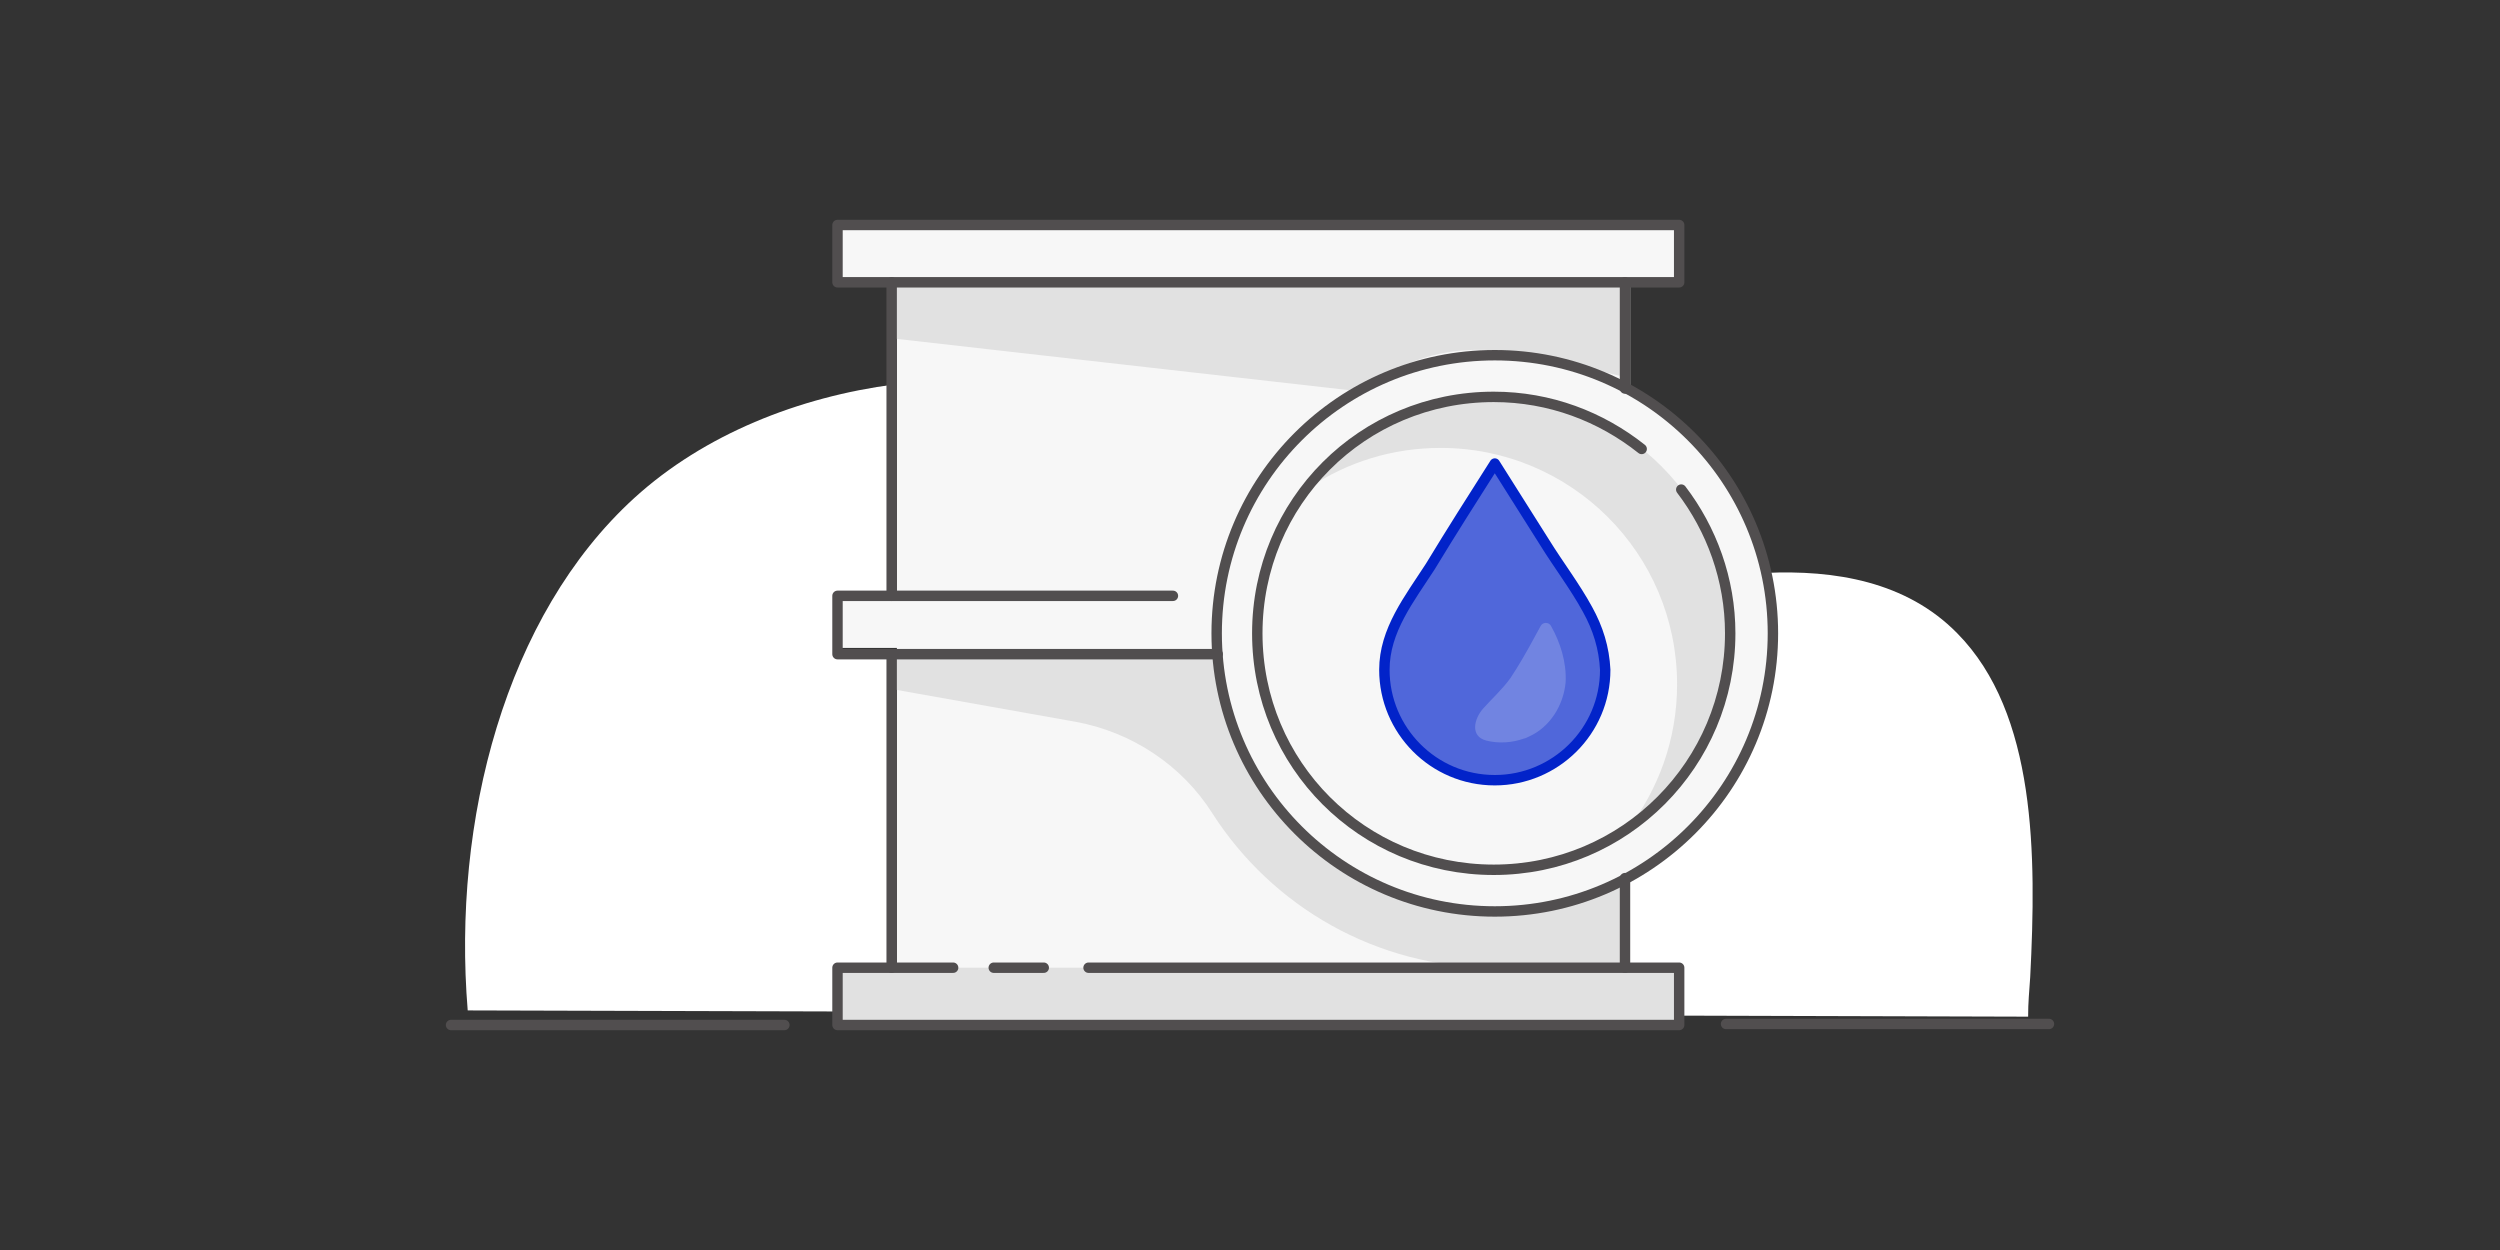
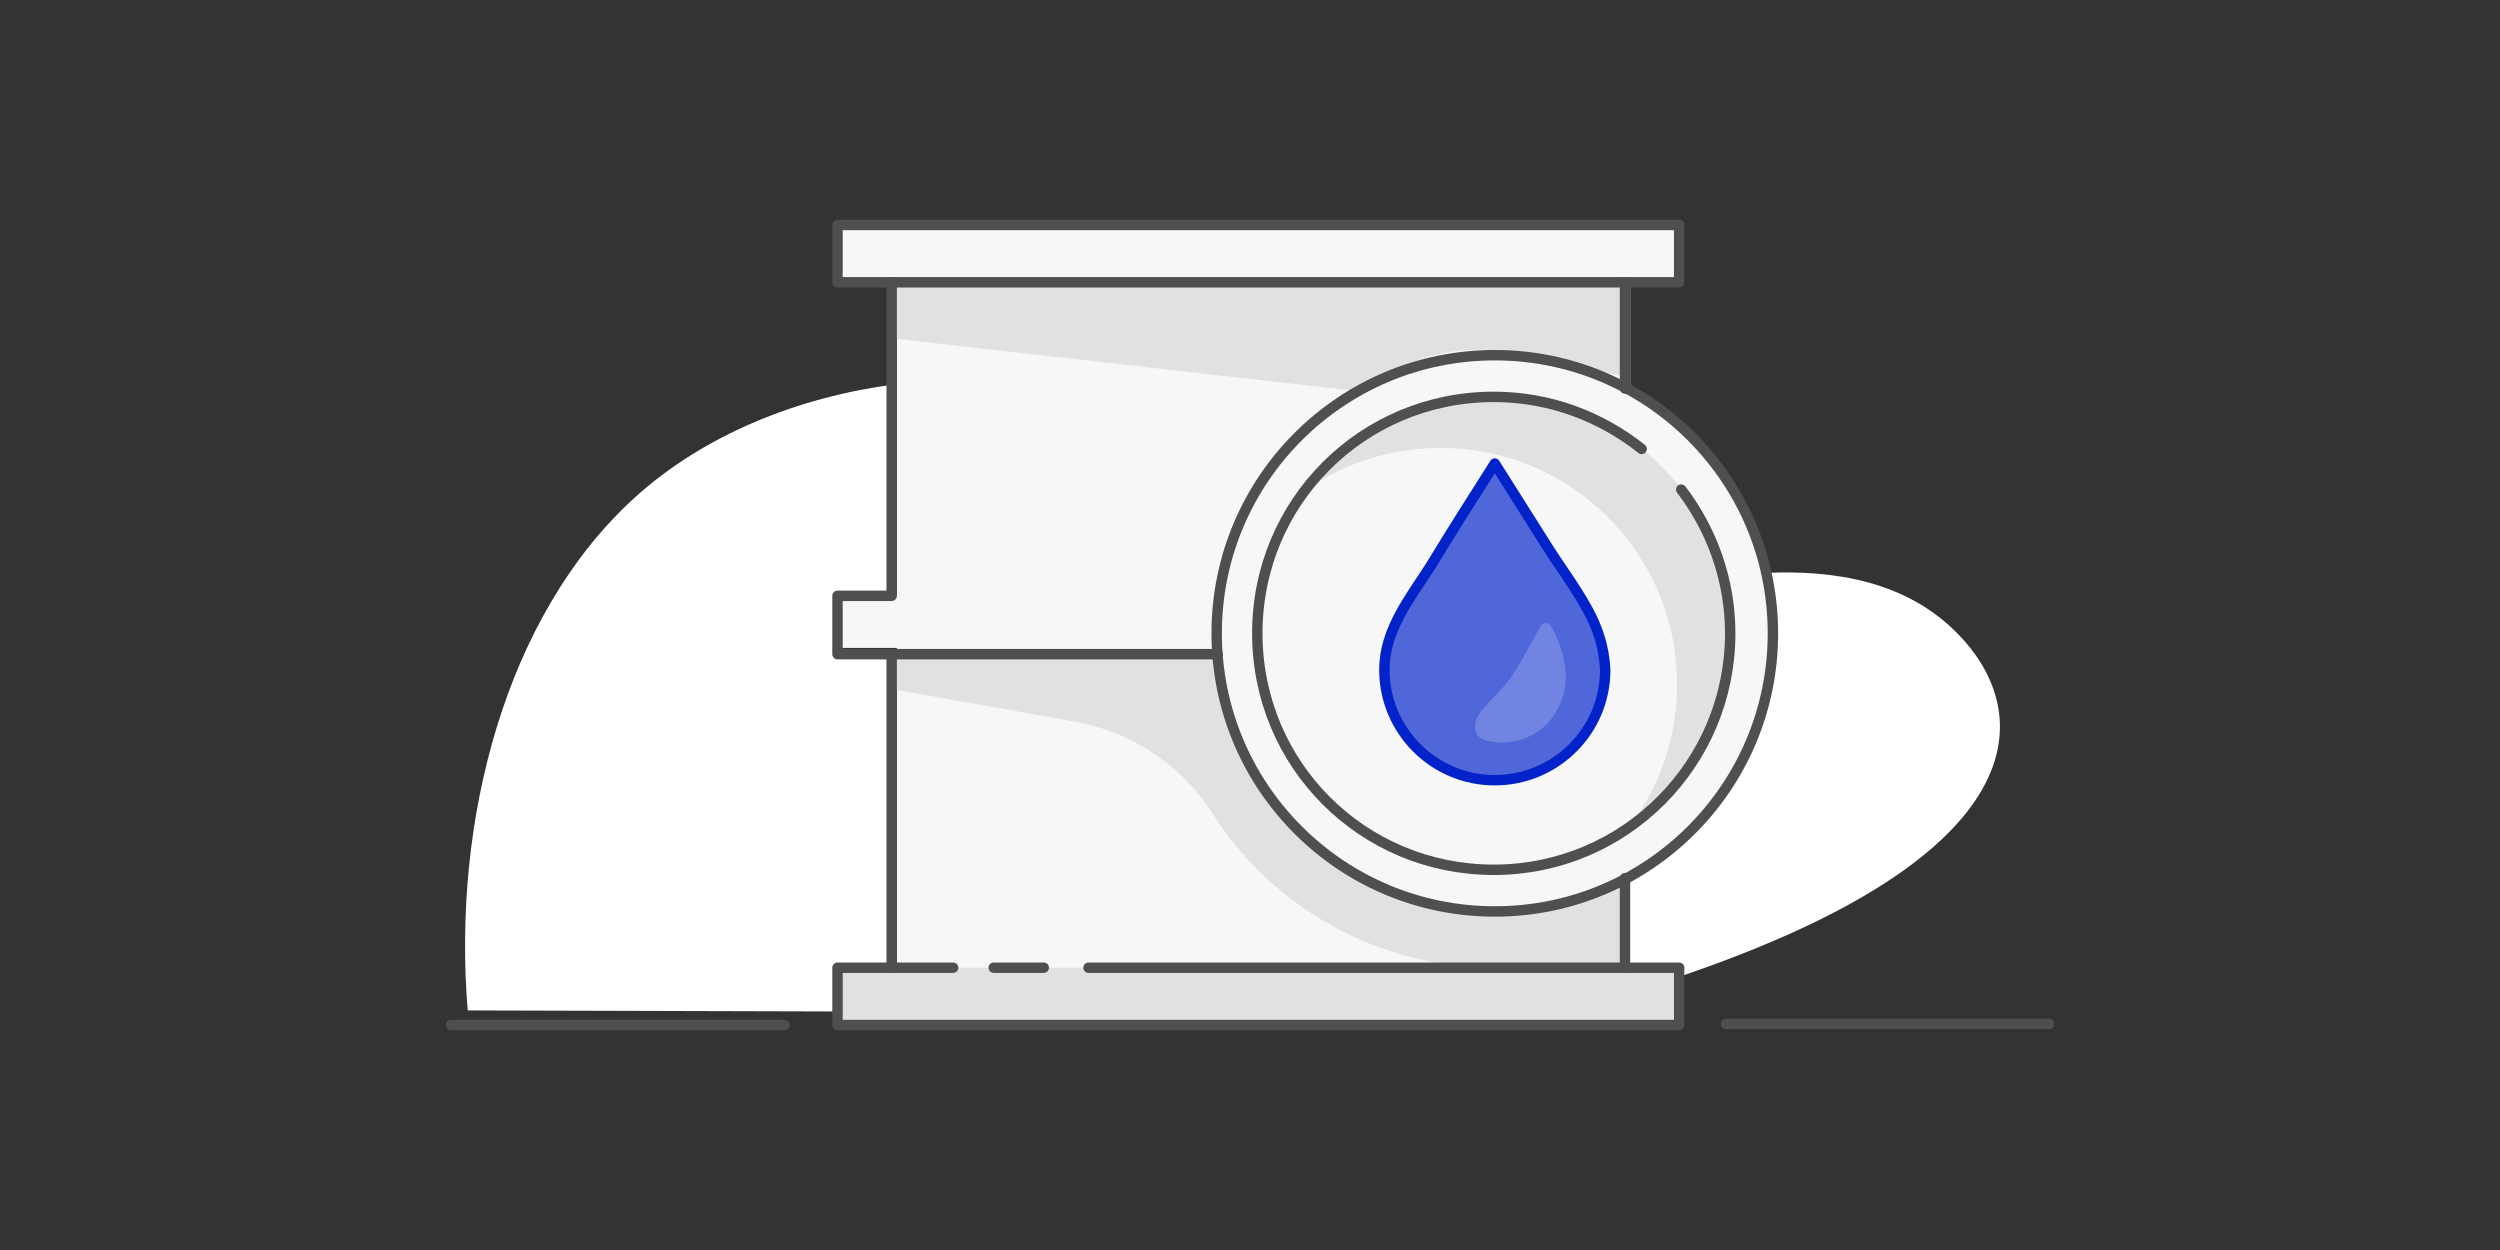
<svg xmlns="http://www.w3.org/2000/svg" version="1.1" id="Layer_1" x="0px" y="0px" viewBox="0 0 240 120" style="enable-background:new 0 0 240 120;" xml:space="preserve">
  <rect x="0" y="0" width="240" height="120" fill="#333333" stroke="none" />
  <g id="XMLID_254_">
    <circle id="XMLID_278_" style="fill:#F7F7F7;" cx="143.4" cy="61.1" r="26.8" />
    <rect id="XMLID_277_" x="80.5" y="21.7" style="fill:#F7F7F7;" width="80.6" height="5.1" />
    <rect id="XMLID_276_" x="80.5" y="57.1" style="fill:#F7F7F7;" width="80.6" height="5.1" />
    <rect id="XMLID_275_" x="86.1" y="21.7" style="fill:#F7F7F7;" width="70.4" height="76.7" />
    <g id="XMLID_255_">
      <rect id="XMLID_274_" x="80.4" y="92.9" style="fill:#E1E1E1;" width="80.9" height="5.5" />
      <path id="XMLID_273_" style="fill:#E1E1E1;" d="M131.3,37.2c3.8-3,8.3-4,13-3.5c4,0.5,7.8,1.6,11.7,2.5v-9.1l-70.3,0.3l0.1,5.1    l45,5.1C131.1,37.4,131.2,37.3,131.3,37.2z" />
      <path id="XMLID_272_" style="fill:#E1E1E1;" d="M143.5,87.5c-11.3,0-21-7.1-24.9-17l0.2,0c-0.4-0.9-0.7-1.8-1.1-2.7    c-0.4-1.6-0.7-3.2-0.8-4.9h-0.3h-5.2H85.6l0.3,3.3l17.4,3.1c5.4,1,10.2,4.2,13.1,8.8c5.7,8.9,15.7,14.8,27.1,14.8    c0.4,0,0.8,0,1.2,0H156v-2.5c0,0,0.1,0,0.1,0v-6C152.4,86.3,148,87.5,143.5,87.5z" />
      <path id="XMLID_271_" style="fill:#E1E1E1;" d="M143.5,38.1c-7.2,0-13.7,3.4-17.8,8.7c3.6-2.4,7.9-3.8,12.6-3.8    c12.5,0,22.7,10.1,22.7,22.7c0,5.3-1.8,10.1-4.8,14c6.1-4.1,10.1-11,10.1-18.8C166.1,48.3,156,38.1,143.5,38.1z" />
-       <path id="XMLID_270_" style="fill:#FFFFFF;" d="M187.9,60.8c-4.9-5-11.8-6.1-18.4-5.8c0.4,1.9,0.6,3.8,0.6,5.8    c0,10.2-5.7,19-14.1,23.5v8.6h5.2v4.6l33.5,0.1c0-1.4,0.1-2.3,0.2-3.8C195.5,82.1,195.5,68.5,187.9,60.8z" />
+       <path id="XMLID_270_" style="fill:#FFFFFF;" d="M187.9,60.8c-4.9-5-11.8-6.1-18.4-5.8c0.4,1.9,0.6,3.8,0.6,5.8    c0,10.2-5.7,19-14.1,23.5v8.6h5.2v4.6c0-1.4,0.1-2.3,0.2-3.8C195.5,82.1,195.5,68.5,187.9,60.8z" />
      <path id="XMLID_269_" style="fill:#FFFFFF;" d="M80.4,92.9h5.5v-30h-5.5v-5.6h5.5V36.9c-9.2,1.2-18.3,4.8-25,10.9    C48.5,59.1,43.4,78.8,44.9,97l35.4,0.1V92.9z" />
      <line id="XMLID_268_" style="fill:none;stroke:#514E4F;stroke-linecap:round;stroke-linejoin:round;stroke-miterlimit:10;" x1="165.7" y1="98.3" x2="196.7" y2="98.3" />
      <line id="XMLID_267_" style="fill:none;stroke:#514E4F;stroke-linecap:round;stroke-linejoin:round;stroke-miterlimit:10;" x1="43.3" y1="98.4" x2="75.3" y2="98.4" />
      <line id="XMLID_266_" style="fill:none;stroke:#514E4F;stroke-linecap:round;stroke-linejoin:round;stroke-miterlimit:10;" x1="156" y1="27.1" x2="85.6" y2="27.1" />
      <polyline id="XMLID_265_" style="fill:none;stroke:#514E4F;stroke-linecap:round;stroke-linejoin:round;stroke-miterlimit:10;" points="    156,37.3 156,27.1 161.2,27.1 161.2,21.6 156,21.6 85.6,21.6 80.4,21.6 80.4,27.1 85.6,27.1 85.6,57.2 80.4,57.2 80.4,62.8     85.6,62.8 85.6,92.9 80.4,92.9 80.4,98.4 85.6,98.4 85.6,98.4 156,98.4 156,98.4 161.2,98.4 161.2,92.9 156,92.9 156,84.3   " />
-       <line id="XMLID_264_" style="fill:none;stroke:#514E4F;stroke-linecap:round;stroke-linejoin:round;stroke-miterlimit:10;" x1="85.6" y1="57.2" x2="112.6" y2="57.2" />
      <line id="XMLID_263_" style="fill:none;stroke:#514E4F;stroke-linecap:round;stroke-linejoin:round;stroke-miterlimit:10;" x1="85.6" y1="62.8" x2="116.9" y2="62.8" />
      <circle id="XMLID_262_" style="fill:none;stroke:#514E4F;stroke-linecap:round;stroke-linejoin:round;stroke-miterlimit:10;" cx="143.5" cy="60.8" r="26.7" />
      <path id="XMLID_261_" style="fill:none;stroke:#514E4F;stroke-linecap:round;stroke-linejoin:round;stroke-miterlimit:10;" d="    M161.4,47c2.9,3.8,4.7,8.6,4.7,13.8c0,12.5-10.1,22.7-22.7,22.7s-22.7-10.1-22.7-22.7s10.1-22.7,22.7-22.7c5.4,0,10.3,1.9,14.2,5" />
      <path id="XMLID_260_" style="fill:#5067DA;stroke:#0223C9;stroke-linecap:round;stroke-linejoin:round;stroke-miterlimit:10;" d="    M152.4,58.5c-1.2-2.2-2.8-4.3-4.1-6.4c-1.6-2.5-3.2-5.1-4.8-7.6c-2.1,3.3-4.2,6.6-6.2,9.9c-2,3.1-4.4,6.1-4.4,9.9    c0,5.8,4.7,10.6,10.6,10.6c5.8,0,10.6-4.7,10.6-10.6C154,62.2,153.4,60.3,152.4,58.5z" />
      <line id="XMLID_259_" style="fill:none;stroke:#514E4F;stroke-linecap:round;stroke-linejoin:round;stroke-miterlimit:10;" x1="104.5" y1="92.9" x2="156" y2="92.9" />
      <line id="XMLID_258_" style="fill:none;stroke:#514E4F;stroke-linecap:round;stroke-linejoin:round;stroke-miterlimit:10;" x1="95.4" y1="92.9" x2="100.2" y2="92.9" />
      <line id="XMLID_257_" style="fill:none;stroke:#514E4F;stroke-linecap:round;stroke-linejoin:round;stroke-miterlimit:10;" x1="85.6" y1="92.9" x2="91.5" y2="92.9" />
      <path id="XMLID_256_" style="fill:#7184E1;" d="M146.8,70.7c-0.2,0.1-0.4,0.2-0.5,0.2c-1.1,0.4-2.4,0.5-3.6,0.2    c-1.6-0.4-1.2-2.1-0.3-3.1c0.9-1,1.8-1.8,2.6-2.9c0.8-1.2,1.6-2.6,2.3-3.9l0.6-1.1c0.2-0.4,0.8-0.4,1,0c0.9,1.6,1.5,3.5,1.4,5.4    C150.1,67.7,148.8,69.8,146.8,70.7z" />
    </g>
  </g>
</svg>